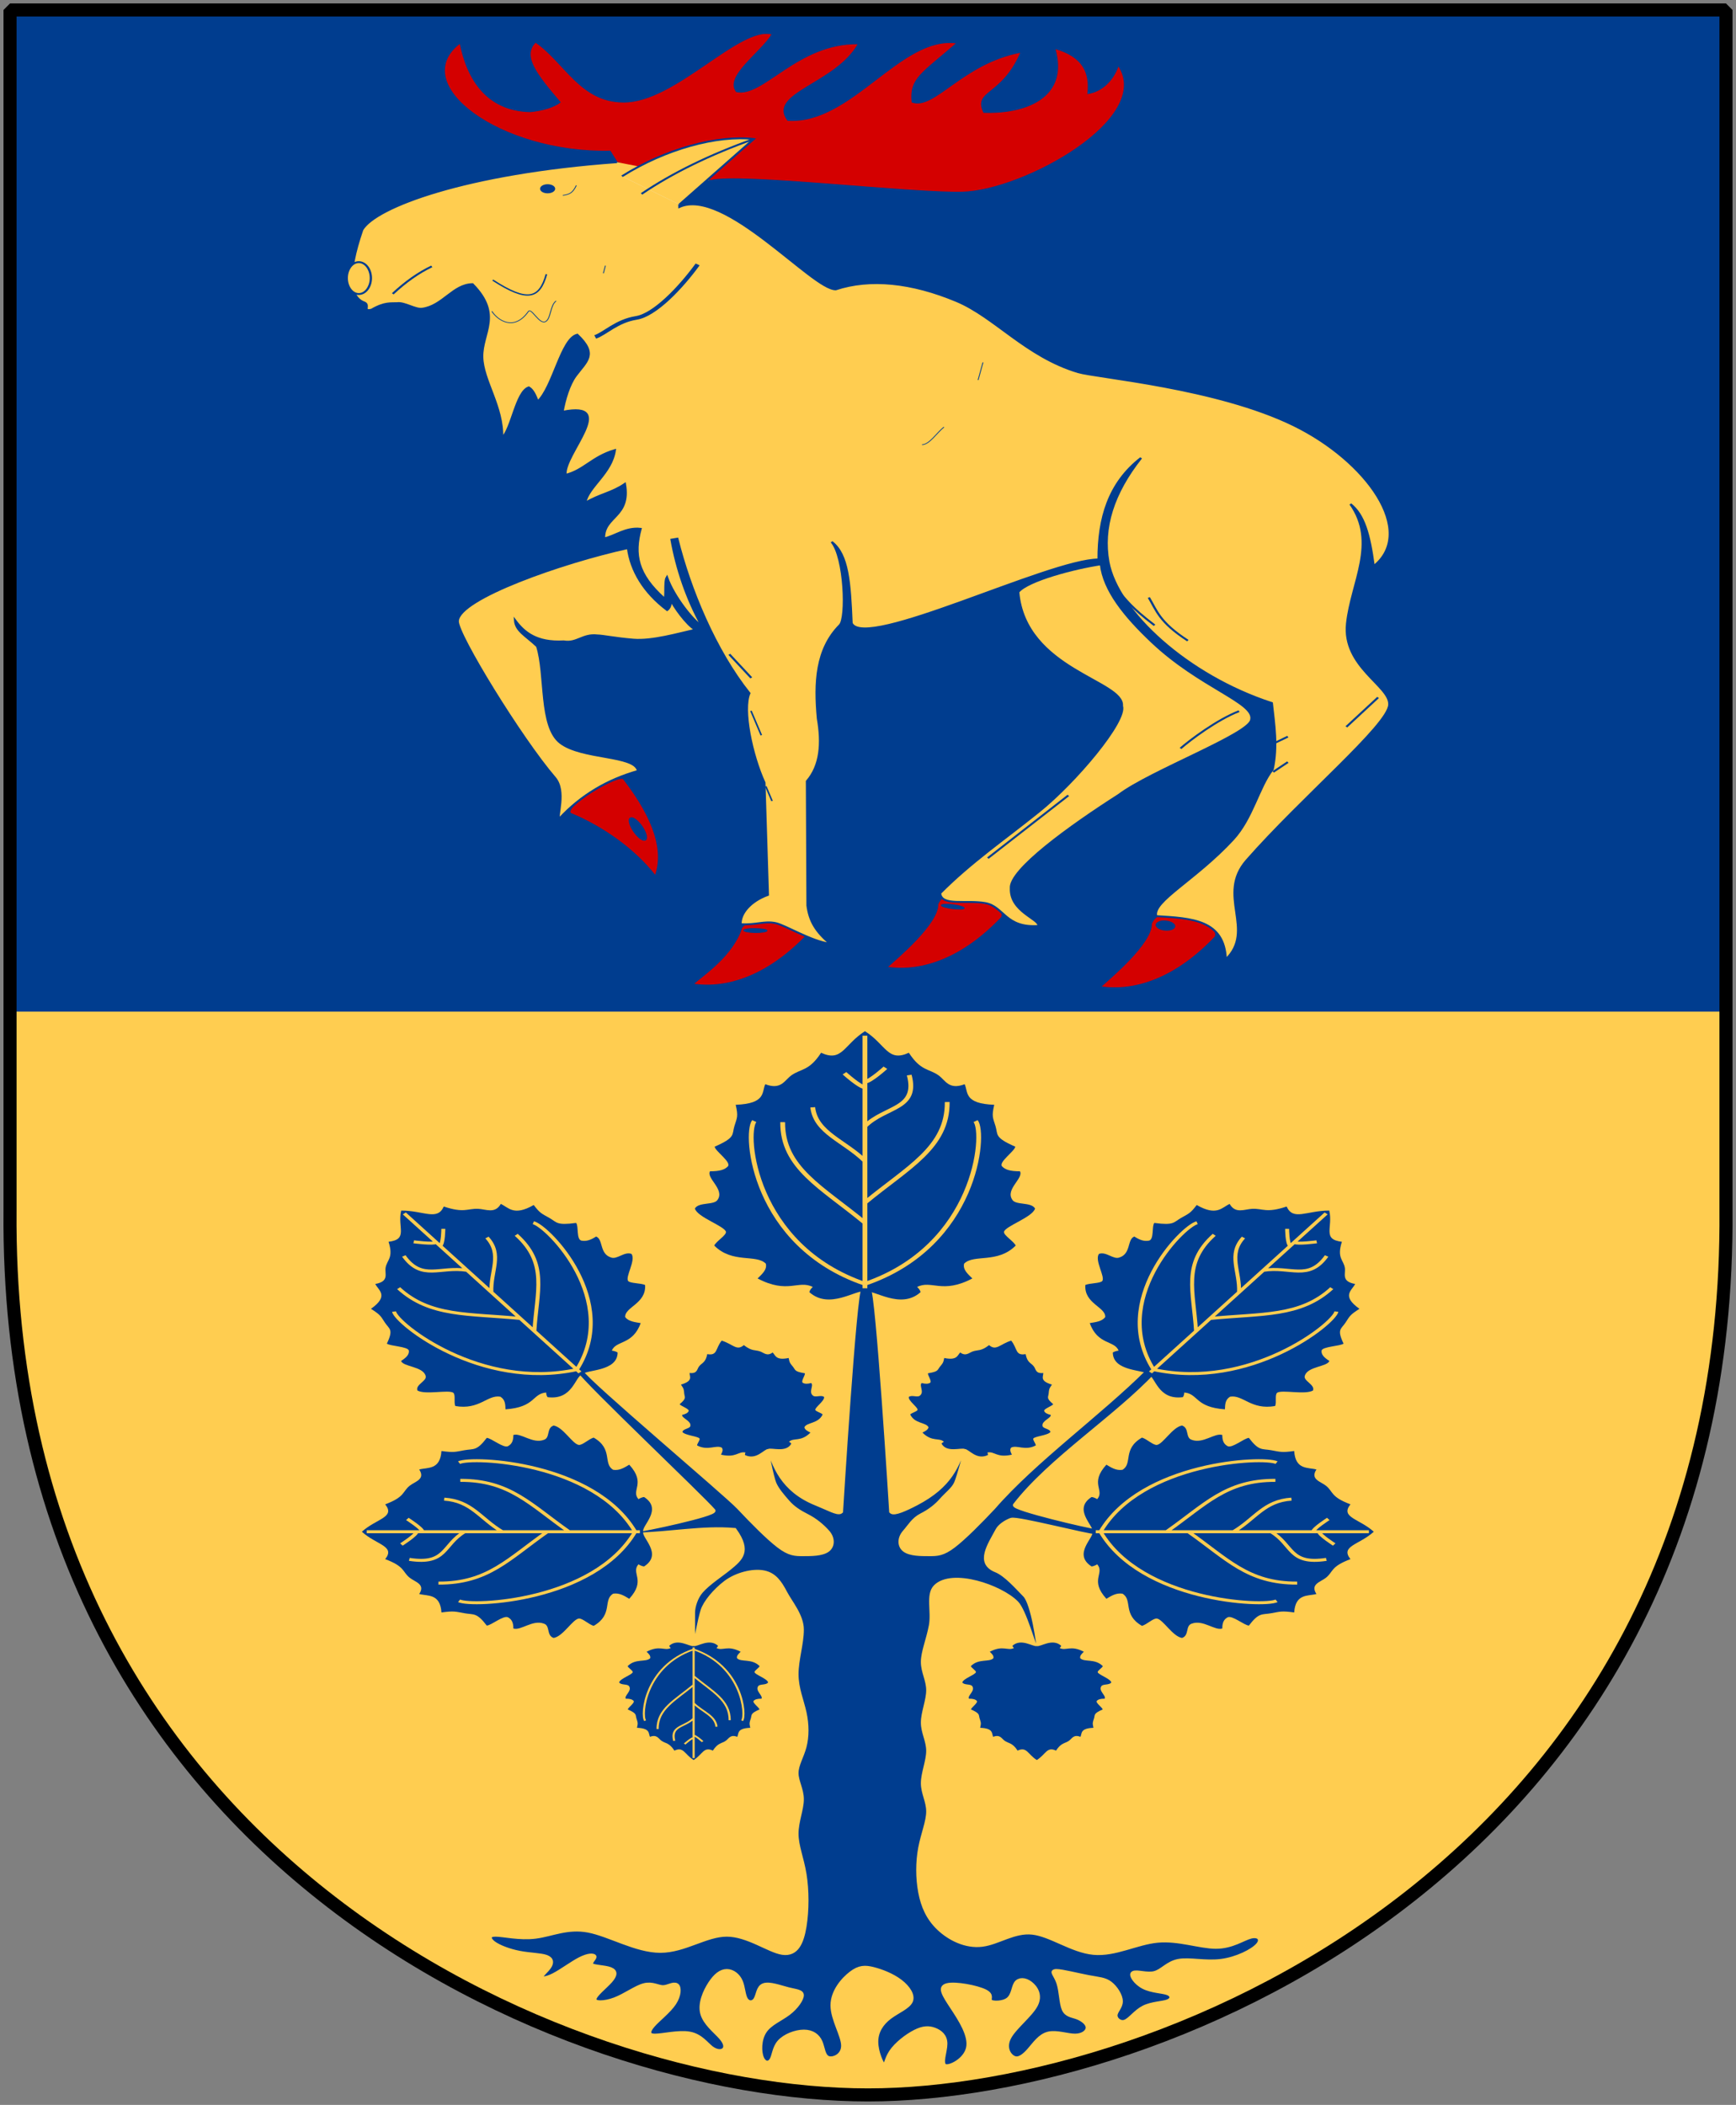
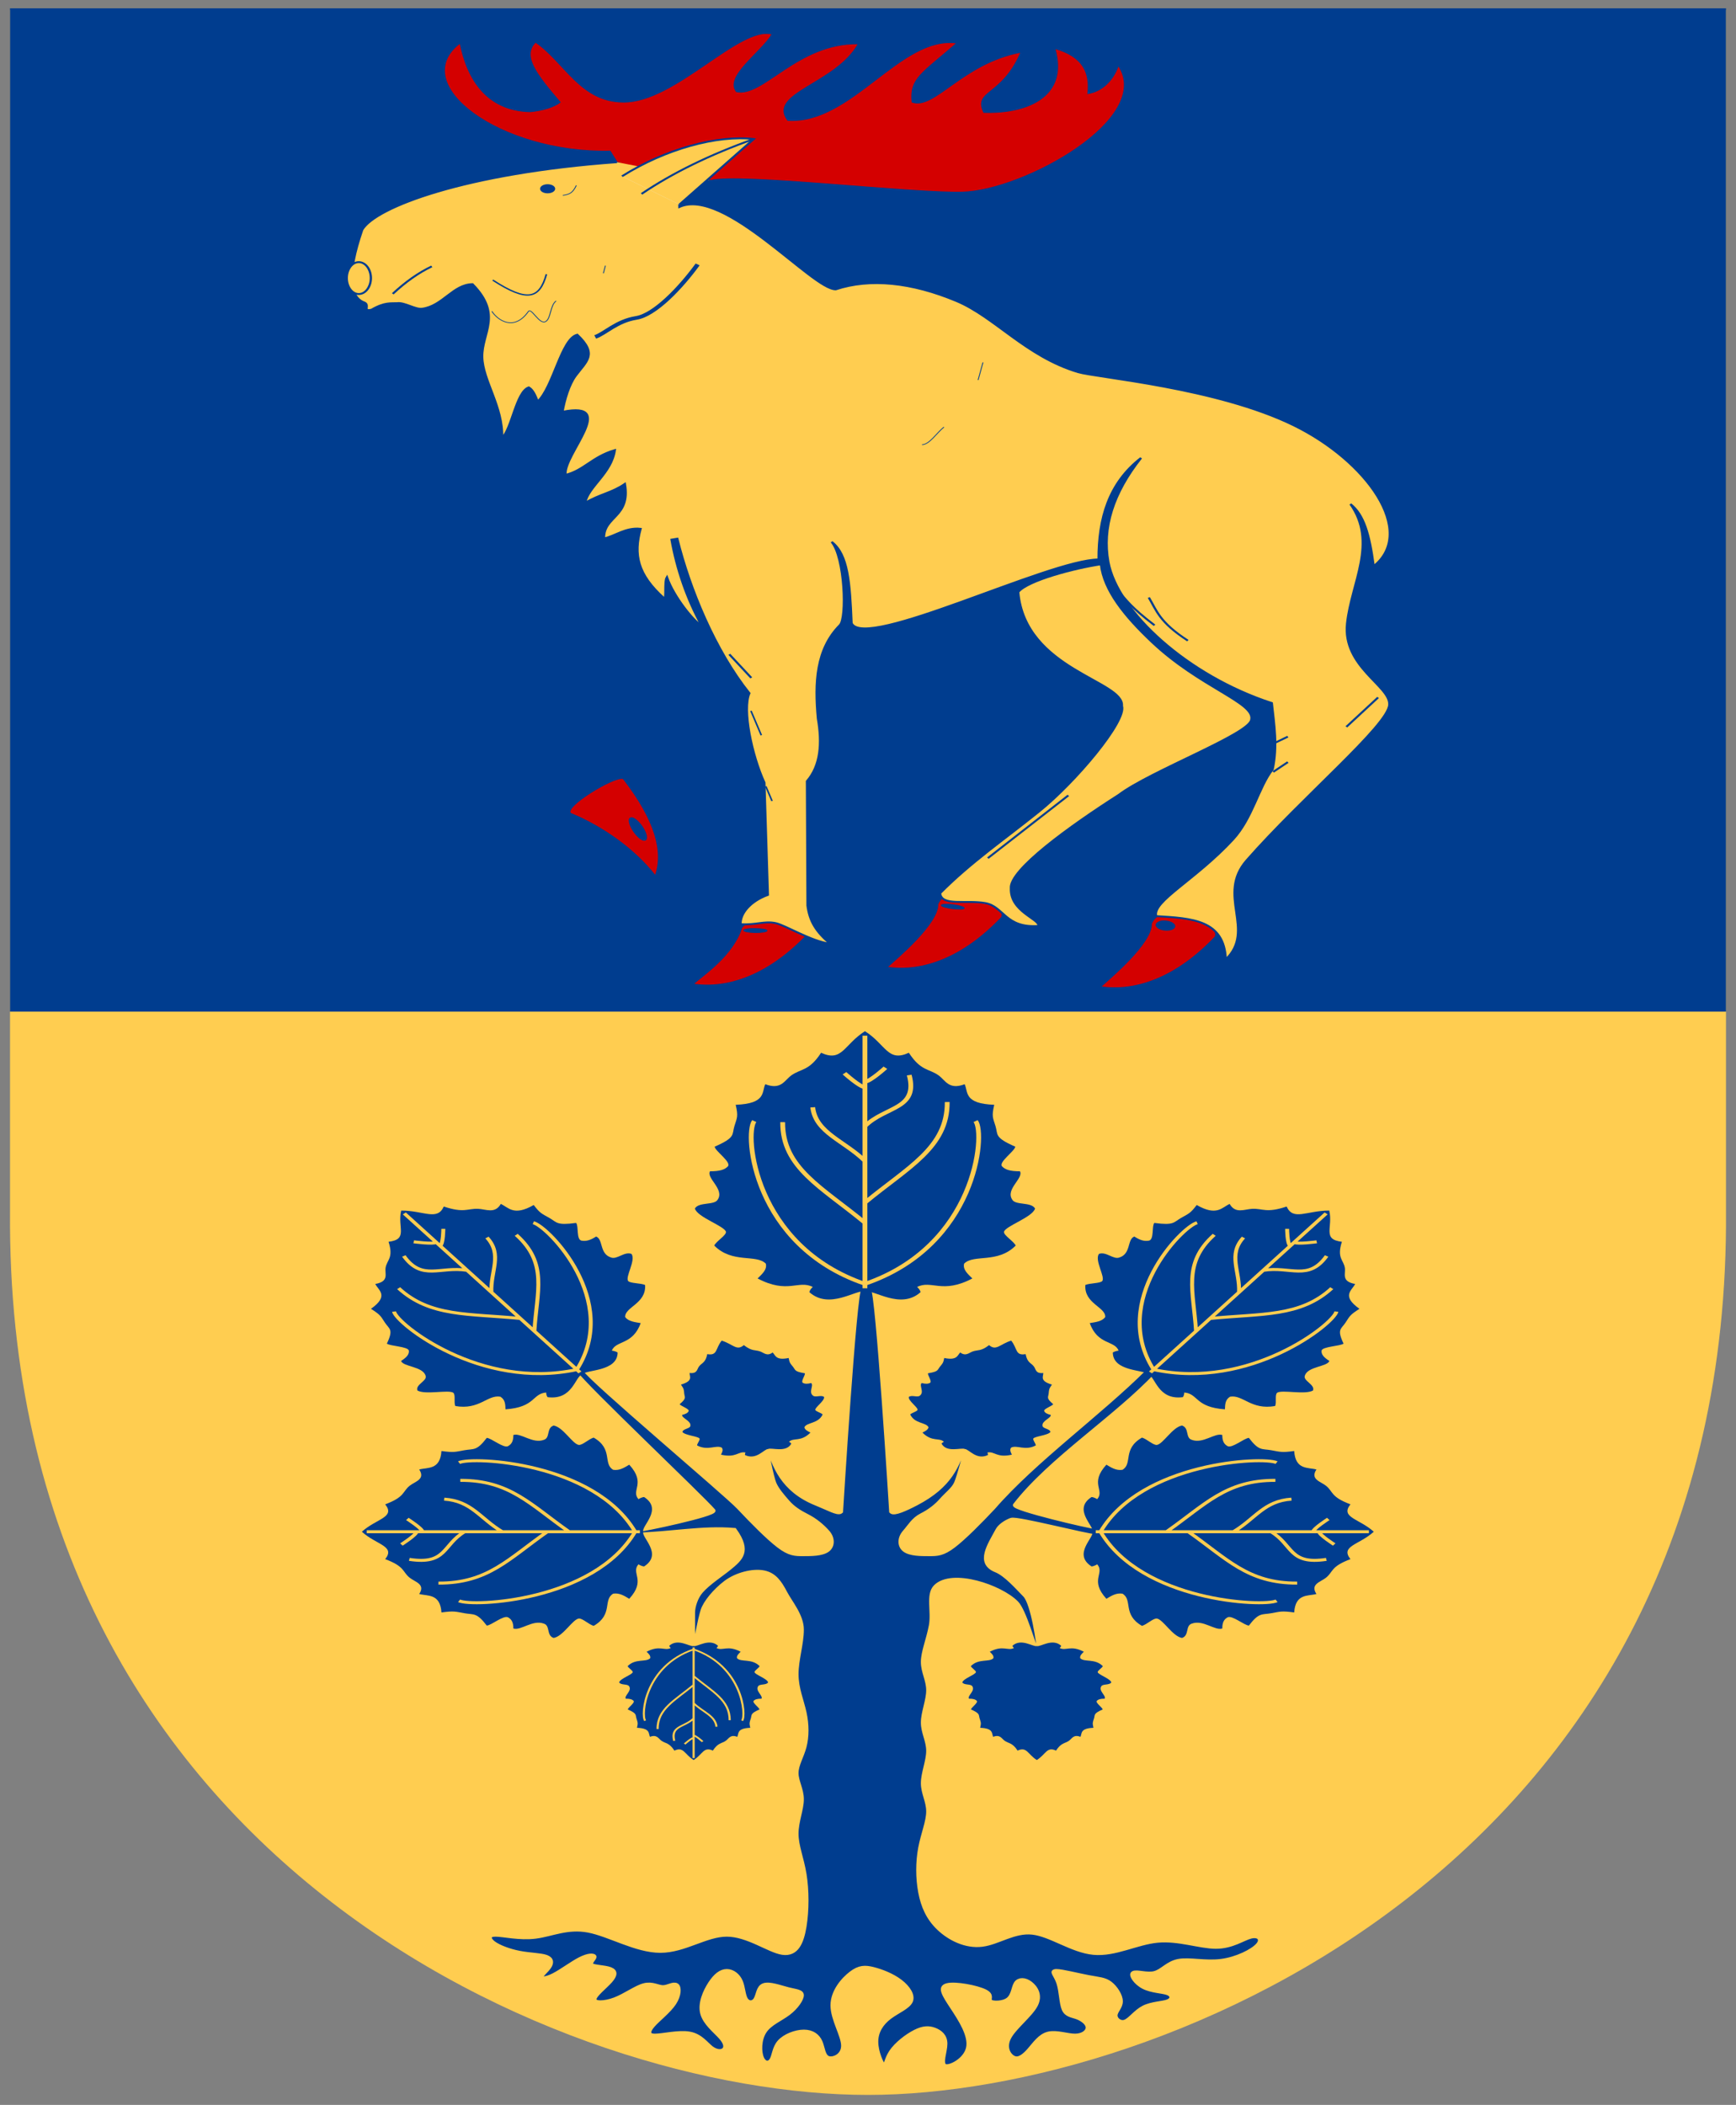
<svg xmlns="http://www.w3.org/2000/svg" xmlns:xlink="http://www.w3.org/1999/xlink" version="1.0" width="251" height="304.2" id="svg4166">
  <rect width="100%" height="100%" fill="#808080" stroke="none" />
  <defs id="defs4168" />
  <path d="M 249.551,1.44 L 125.5,1.44 L 1.45,1.44 L 1.45,174.936 C 0.682,268.657 81.739,302.756 125.5,302.756 C 168.494,302.756 250.318,268.657 249.551,174.936 L 249.551,1.44 z" id="Shield" style="fill:#ffcd50" />
  <rect width="248.111" height="145" x="1.444" y="1.2" id="Division" style="fill:#003d8f" />
  <g transform="matrix(0.726,0,0,0.583,-38.468,-122.115)" id="Elk" style="fill:#ffcd50;stroke:#003d8f;stroke-width:0.457">
    <g id="Elk-bevaring" style="fill:#d40000">
      <path d="M 194.566,254.199 C 188.981,256.07 175.862,249.664 175.862,249.664 L 174.495,246.924 L 174.495,246.924 C 152.582,247.515 133.833,230.308 144.623,220.133 C 146.041,229.019 149.861,236.848 158.512,237.157 C 160.921,236.913 163.331,235.997 164.529,234.811 C 159.758,227.824 156.872,223.305 159.638,219.907 C 165.442,224.862 168.555,234.663 177.052,234.773 C 187.364,234.991 200.234,215.695 206.779,217.931 C 204.406,222.684 197.322,228.378 199.659,232.189 C 204.927,233.662 211.809,220.062 223.94,220.323 C 219.39,230.372 205.823,232.481 209.885,239.3 C 222.589,240.313 232.331,218.179 243.554,220.135 C 236.658,227.618 234.136,228.865 234.643,234.777 C 239.088,236.755 244.61,225.141 256.322,222.409 C 252.463,233.527 246.855,231.725 248.918,237.326 C 257.058,237.683 265.911,233.784 263.061,221.491 C 268.675,223.453 270.129,227.467 269.642,232.659 C 272.201,232.171 274.581,229.754 275.705,225.678 C 282.843,238.928 256.81,256.708 244.688,257.084 C 234.25,257.408 200.152,252.328 194.566,254.199 z" id="path2335" style="stroke-width:0.21" />
      <path d="M 206.094,437.594 C 203.676,437.609 201.466,438.144 200.719,439.375 C 198.951,446.359 192.995,451.236 191.031,453.406 C 197.999,454.666 206.073,451.215 213.844,441.031 C 214.695,438.992 210.123,437.568 206.094,437.594 z M 202.563,439.656 C 202.838,439.636 203.121,439.651 203.438,439.656 C 204.703,439.676 205.729,439.885 205.719,440.156 C 205.709,440.428 204.671,440.645 203.406,440.625 C 202.141,440.605 201.115,440.366 201.125,440.094 C 201.133,439.89 201.737,439.718 202.563,439.656 z" id="path2329" style="stroke-width:0.21" />
      <path d="M 286.438,435.688 C 284.559,435.674 282.946,436.444 282.281,438.438 C 282.398,443.268 274.152,451.893 272.188,454.063 C 279.156,455.323 287.229,451.872 295,441.688 C 295.937,439.444 290.571,435.718 286.438,435.688 z M 284.531,437.75 C 284.76,437.723 284.996,437.746 285.25,437.781 C 286.267,437.921 287.025,438.534 286.938,439.156 C 286.85,439.779 285.955,440.171 284.938,440.031 C 283.92,439.892 283.162,439.279 283.25,438.656 C 283.316,438.189 283.846,437.831 284.531,437.75 z" id="path2331" style="stroke-width:0.21" />
      <path d="M 176.906,402.438 C 174.915,402.17 165.322,409.41 166.594,411.063 C 173.012,414.333 179.445,420.039 183.5,426.563 C 185.183,420.653 183.588,412.951 177.188,402.594 C 177.128,402.505 177.039,402.455 176.906,402.438 z M 178.781,412.156 C 179.33,412.197 180.238,413.167 180.938,414.5 C 181.737,416.024 181.97,417.456 181.469,417.719 C 180.967,417.982 179.924,416.961 179.125,415.438 C 178.326,413.914 178.061,412.482 178.563,412.219 C 178.625,412.186 178.703,412.151 178.781,412.156 z" id="path2333" style="stroke-width:0.21" />
      <path d="M 243.906,430.844 C 242.027,430.83 240.415,431.6 239.75,433.594 C 239.867,438.424 231.62,447.049 229.656,449.219 C 236.624,450.479 244.698,447.028 252.469,436.844 C 253.405,434.6 248.04,430.875 243.906,430.844 z M 241.188,433.625 C 241.613,433.604 242.188,433.618 242.813,433.719 C 244.062,433.921 245.049,434.326 245,434.594 C 244.951,434.861 243.874,434.89 242.625,434.688 C 241.376,434.486 240.42,434.111 240.469,433.844 C 240.493,433.71 240.762,433.647 241.188,433.625 z" id="path2339" style="stroke-width:0.21" />
    </g>
    <path d="M 194.566,254.199 C 190.53,255.551 188.156,258.174 188.282,260.767 C 197.311,255.77 214.818,281.3 219.426,281.191 C 226.27,278.39 234.528,279.424 243.496,284.092 C 251.129,288.065 257.358,297.869 267.706,301.72 C 271.371,303.083 295.289,305.525 310.678,314.915 C 325.235,323.798 335.192,341.26 326.559,349.815 C 325.698,341.788 324.593,337.054 321.938,334.411 C 327.39,344.069 322.153,353.725 321.274,364.013 C 320.352,374.806 329.854,379.495 329.68,384.121 C 329.49,389.161 312.356,407.002 301.296,422.684 C 295.189,431.343 303.231,440.005 297.096,447.312 C 296.795,437.437 290.373,437.082 283.231,436.549 C 282.395,432.97 291.06,427.623 298.515,417.585 C 302.42,412.327 303.671,404.481 306.42,400.209 C 307.444,394.448 306.719,388.957 306.263,383.735 C 289.417,376.909 275.556,361.032 273.709,348.745 C 272.473,340.335 274.645,331.745 280.228,322.976 C 273.782,329.206 271.761,337.965 271.776,348.142 C 261.927,348.165 225.282,370.795 222.57,363.942 C 222.23,353.893 221.874,346.894 218.615,343.781 C 221.256,347.613 221.686,362.795 220.244,364.429 C 215.504,370.395 215.232,378.744 215.887,387.587 C 216.729,393.703 216.449,399.146 213.701,403.108 L 213.813,433.924 C 214.213,437.802 215.466,440.392 218.307,443.409 C 214.453,442.752 209.338,438.757 207.425,438.278 C 205.143,437.707 203.729,438.762 200.469,438.564 C 200.351,435.919 202.432,432.87 205.903,431.302 L 205.207,403.463 C 202.672,396.568 200.8,385.322 202.213,381.298 C 195.387,370.64 190.36,355.496 187.863,342.991 L 186.727,343.227 C 187.756,350.466 189.776,357.929 192.784,364.674 C 191.089,363.398 187.203,357.452 185.801,352.544 C 185.222,353.7 185.803,358.398 185.197,357.718 C 179.905,351.791 179.157,346.914 180.553,340.539 C 177.587,340.123 175.43,342.399 173.272,342.925 C 173.177,337.344 178.601,337.819 177.43,329.412 C 174.786,331.656 172.546,331.881 169.498,334.125 C 170.173,330.031 174.75,326.878 175.424,321.034 C 170.942,322.675 169.285,326.064 165.61,327.167 C 165.095,322.226 176.288,308.673 165.007,311.538 C 165.408,308.61 166.312,304.808 167.609,302.637 C 169.772,299.019 172.073,297.301 167.947,292.422 C 164.785,293.392 163.158,305.452 160.069,308.987 C 159.613,307.55 159.157,306.112 158.297,305.482 C 155.804,306.519 154.926,315.766 152.971,318.015 C 153.208,310.304 149.111,303.76 149.012,297.955 C 148.911,292.012 153.089,287.494 147.08,279.892 C 143.229,279.96 141.194,285.294 137.06,285.986 C 135.681,286.217 133.531,284.347 132.079,284.606 C 130.923,284.695 129.632,284.292 126.995,286.221 C 125.085,286.763 126.711,285.09 125.549,284.446 C 122.684,283.196 121.973,277.77 125.111,266.439 C 127.76,260.812 145.798,252.359 175.862,249.664" id="path2581" />
    <path d="M 126.846,278.394 C 126.846,280.577 125.769,282.348 124.442,282.348 C 123.115,282.348 122.038,280.577 122.038,278.394 C 122.038,276.212 123.115,274.441 124.442,274.441 C 125.769,274.441 126.846,276.212 126.846,278.394 z" id="Elk-nose" />
-     <path d="M 144.14,363.405 C 144.405,357.848 165.064,348.839 178.057,345.317 C 178.655,350.934 181.215,356.328 185.849,360.682 C 186.72,359.868 186.509,358.374 186.623,358.198 C 187.032,359.557 189.74,364.373 191.47,365.559 C 188.058,366.511 182.899,368.404 179.104,368.016 C 175.452,367.642 173.098,366.995 171.957,366.969 C 169.041,366.526 167.906,369.01 165.244,368.439 C 159.77,368.814 157.308,366.123 155.567,363.231 C 155.729,365.903 157.639,366.953 159.973,369.679 C 161.774,376.646 160.39,389.621 164.614,393.637 C 168.915,397.726 179.452,396.597 180.062,400.559 C 174.027,402.68 168.713,406.541 164.375,412.395 C 163.722,412.045 165.8,405.602 163.452,402.208 C 156.767,392.544 144.005,366.669 144.139,363.405 L 144.14,363.405 z" id="path2341" />
    <path d="M 255.757,356.227 C 257.644,353.361 267.016,350.302 272.247,349.346 C 272.835,355.831 276.941,362.179 282.436,368.641 C 291.982,379.867 302.907,383.651 302.197,387.802 C 302.01,391.315 282.075,400.561 275.836,406.463 C 266.134,414.174 253.965,425.076 254.324,429.666 C 254.139,435.468 260.033,437.277 259.825,438.988 C 253.122,439.572 252.929,434.14 249.192,433.315 C 245.435,432.486 240.486,434.159 240.197,430.891 C 246.283,423.265 252.799,417.739 259.84,410.696 C 267.121,403.412 277.415,388.21 276.409,384.452 C 276.87,378.145 257.153,375.541 255.757,356.227 L 255.757,356.227 z" id="path2343" />
    <path d="M 163.325,256.255 C 163.325,256.75 162.752,257.152 162.046,257.152 C 161.34,257.152 160.768,256.75 160.768,256.255 C 160.768,255.76 161.34,255.358 162.046,255.358 C 162.752,255.358 163.325,255.76 163.325,256.255 z" id="Elk-eye" style="fill:#003d8f" />
    <path d="M 188.351,260.198 L 176.864,253.152 C 185.445,246.415 195.807,242.889 203.093,243.923 L 188.351,260.198 L 188.351,260.198 z" id="path2389" style="fill:#eeeeee;fill-opacity:1;stroke:none;stroke-width:0.992;stroke-opacity:1" />
    <path d="M 176.864,253.152 C 185.445,246.415 195.807,242.889 203.093,243.923 L 188.298,260.165" id="path2391" />
    <path d="M 180.75,257.523 C 186.902,252.342 194.35,247.809 203.093,243.923" id="path2393" />
    <g id="Elk-Lines" style="fill:none">
      <line id="line2353" y2="406.636" x2="265.749" y1="422.179" x1="249.721" />
-       <path d="M 288.092,394.98 C 290.035,392.875 295.378,387.856 299.749,385.751" id="path2355" />
      <line id="line2357" y2="377.494" x2="202.607" y1="371.665" x1="198.236" />
      <line id="line2359" y2="391.714" x2="204.602" y1="385.672" x1="202.538" style="stroke-width:0.326" />
      <line style="stroke-width:0.326" id="line2397" y2="408.015" x2="206.741" y1="404.378" x1="205.498" />
      <path d="M 171.521,292.98 C 173.504,292.13 175.8,289.036 179.714,288.263 C 183.334,287.548 188.46,280.929 191.921,275.009" id="path2361" style="stroke-width:0.914" />
      <path d="M 131.207,282.295 C 133.758,279.322 136.349,277.056 138.979,275.495" id="path2365" />
      <path d="M 281.778,357.58 C 283.332,360.796 283.85,363.667 289.549,368.265" id="path2367" />
      <path d="M 275.347,355.436 C 277.244,358.109 278.075,359.866 282.918,364.464" id="path2369" />
      <line id="line2371" y2="382.351" x2="327.434" y1="389.637" x1="321.12" />
      <line id="line2373" y2="398.379" x2="309.463" y1="400.808" x1="306.549" />
      <line id="line2375" y2="392.065" x2="309.463" y1="393.522" x1="307.035" />
      <path d="M 151.121,278.894 C 158.093,284.51 160.443,283.486 161.807,277.437" id="path2377" style="stroke-width:0.326" />
      <path d="M 150.943,286.625 C 152.096,288.845 155.355,291.695 158.212,286.673 C 158.833,285.582 160.453,290.233 161.731,289.106 C 162.727,288.227 162.551,285.172 163.728,284.068" id="path2379" style="stroke-width:0.17" />
      <path d="M 165.074,257.892 C 166.465,257.623 167.048,257.286 167.766,255.402" id="path2383" style="stroke-width:0.17" />
      <line style="stroke-width:0.17" id="line2385" y2="303.666" x2="247.778" y1="299.295" x1="248.749" />
      <path d="M 236.607,319.694 C 238.064,319.694 239.521,316.78 240.978,315.323" id="path2387" style="stroke-width:0.17" />
      <line style="stroke-width:0.17" id="line2395" y2="277.204" x2="173.149" y1="275.32" x1="173.553" />
    </g>
  </g>
  <g transform="matrix(0.761,0,0,0.578,29.466,131.927)" id="Populus-tremula-tree" style="fill:#003d8f;stroke:#ffcd50">
    <path d="M 93.325,184.486 C 93.325,183.476 94.392,176.371 94.897,174.351 C 95.402,172.331 97.217,169.435 99.237,167.414 C 101.258,165.394 104.288,164.384 106.308,164.889 C 108.328,165.394 109.338,167.414 110.348,169.94 C 111.359,172.465 113.507,175.685 113.507,179.22 C 113.507,182.756 112.496,186.796 112.496,190.331 C 112.496,193.867 113.507,196.897 114.012,199.927 C 114.517,202.958 114.517,205.988 114.012,208.513 C 113.507,211.038 112.496,213.059 112.496,215.079 C 112.496,217.099 113.507,219.119 113.507,221.645 C 113.507,224.17 112.496,227.2 112.496,230.23 C 112.496,233.261 113.507,236.291 114.012,240.331 C 114.517,244.372 114.517,249.422 114.012,253.463 C 113.507,257.503 112.496,260.533 109.971,260.028 C 107.446,259.523 103.406,255.483 99.365,255.483 C 95.325,255.483 91.284,259.523 86.739,259.523 C 82.193,259.523 77.143,255.483 73.103,254.473 C 69.062,253.463 66.032,255.483 63.002,255.988 C 59.971,256.493 56.941,255.483 55.426,255.483 C 53.911,255.483 53.911,256.493 54.921,257.503 C 55.931,258.513 57.951,259.523 59.971,260.028 C 61.991,260.533 64.012,260.533 65.022,261.038 C 66.032,261.543 66.032,262.554 65.527,263.564 C 65.022,264.574 64.012,265.584 64.012,266.089 C 64.012,266.594 65.022,266.594 66.537,265.584 C 68.052,264.574 70.072,262.554 71.587,261.543 C 73.103,260.533 74.113,260.533 74.113,261.038 C 74.113,261.543 73.103,262.554 73.608,263.059 C 74.113,263.564 76.133,263.564 77.143,264.069 C 78.153,264.574 78.153,265.584 77.143,267.099 C 76.133,268.614 74.113,270.634 74.113,271.644 C 74.113,272.655 76.133,272.655 78.153,271.644 C 80.173,270.634 82.193,268.614 83.709,268.109 C 85.224,267.604 86.234,268.614 87.244,268.614 C 88.254,268.614 89.264,267.604 89.769,268.109 C 90.274,268.614 90.274,270.634 89.264,272.655 C 88.254,274.675 86.234,276.695 85.224,278.21 C 84.214,279.725 84.214,280.735 85.729,280.735 C 87.244,280.735 90.274,279.725 92.294,280.23 C 94.315,280.735 95.325,282.756 96.335,283.766 C 97.345,284.776 98.355,284.776 98.86,284.271 C 99.365,283.766 99.365,282.756 98.355,281.24 C 97.345,279.725 95.325,277.705 94.82,275.18 C 94.315,272.655 95.325,269.624 96.335,267.604 C 97.345,265.584 98.355,264.574 99.365,264.574 C 100.375,264.574 101.385,265.584 101.89,267.099 C 102.395,268.614 102.395,270.634 102.901,271.644 C 103.406,272.655 104.416,272.655 104.921,271.644 C 105.426,270.634 105.426,268.614 106.436,268.109 C 107.446,267.604 109.466,268.614 110.981,269.119 C 112.496,269.624 113.507,269.624 113.507,270.634 C 113.507,271.644 112.496,273.665 110.981,275.18 C 109.466,276.695 107.446,277.705 106.436,279.725 C 105.426,281.746 105.426,284.776 105.931,286.291 C 106.436,287.806 107.446,287.806 107.951,286.796 C 108.456,285.786 108.456,283.766 109.466,282.251 C 110.476,280.735 112.496,279.725 114.012,279.725 C 115.527,279.725 116.537,280.735 117.042,282.251 C 117.547,283.766 117.547,285.786 118.557,286.291 C 119.567,286.796 121.587,285.786 121.587,283.261 C 121.587,280.735 119.567,276.695 119.567,273.16 C 119.567,269.624 121.587,266.594 123.103,265.079 C 124.618,263.564 125.628,263.564 127.143,264.069 C 128.658,264.574 130.678,265.584 132.193,267.099 C 133.709,268.614 134.719,270.634 134.214,272.15 C 133.709,273.665 131.688,274.675 130.173,276.19 C 128.658,277.705 127.648,279.725 127.648,282.251 C 127.648,284.776 128.658,287.806 129.163,288.311 C 129.668,288.816 129.668,286.796 130.678,284.776 C 131.688,282.756 133.709,280.735 135.224,279.725 C 136.739,278.715 137.749,278.715 138.759,279.22 C 139.769,279.725 140.779,280.735 140.779,282.756 C 140.779,284.776 139.769,287.806 140.779,288.311 C 141.789,288.816 144.82,286.796 145.325,283.766 C 145.83,280.735 143.81,276.695 142.294,273.665 C 140.779,270.634 139.769,268.614 141.284,268.109 C 142.8,267.604 146.84,268.614 148.355,269.624 C 149.87,270.634 148.86,271.644 149.365,272.15 C 149.87,272.655 151.89,272.655 152.901,271.644 C 153.911,270.634 153.911,268.614 154.416,267.604 C 154.921,266.594 155.931,266.594 156.941,267.604 C 157.951,268.614 158.961,270.634 157.951,273.16 C 156.941,275.685 153.911,278.715 152.901,281.24 C 151.89,283.766 152.901,285.786 153.911,286.291 C 154.921,286.796 155.931,285.786 156.941,284.271 C 157.951,282.756 158.961,280.735 160.476,280.23 C 161.991,279.725 164.012,280.735 165.527,280.735 C 167.042,280.735 168.052,279.725 168.052,278.715 C 168.052,277.705 167.042,276.695 166.032,276.19 C 165.022,275.685 164.012,275.685 163.507,274.17 C 163.002,272.655 163.002,269.624 162.496,267.604 C 161.991,265.584 160.981,264.574 161.991,264.574 C 163.002,264.574 166.032,265.584 168.052,266.089 C 170.072,266.594 171.082,266.594 172.092,267.604 C 173.103,268.614 174.113,270.634 174.113,272.15 C 174.113,273.665 173.103,274.675 173.103,275.685 C 173.103,276.695 174.113,277.705 175.123,277.2 C 176.133,276.695 177.143,274.675 178.658,273.665 C 180.173,272.655 182.193,272.655 183.204,272.15 C 184.214,271.644 184.214,270.634 183.204,270.129 C 182.193,269.624 180.173,269.624 178.658,268.614 C 177.143,267.604 176.133,265.584 176.638,265.079 C 177.143,264.574 179.163,265.584 180.678,265.079 C 182.193,264.574 183.204,262.554 185.224,262.049 C 187.244,261.543 190.274,262.554 193.305,262.049 C 196.335,261.543 199.365,259.523 200.375,258.008 C 201.385,256.493 200.375,255.483 198.86,255.988 C 197.345,256.493 195.325,258.513 192.294,258.513 C 189.264,258.513 185.224,256.493 181.183,256.998 C 177.143,257.503 173.103,260.533 169.062,260.028 C 165.022,259.523 160.981,255.483 157.446,254.978 C 153.911,254.473 150.88,257.503 147.85,258.008 C 144.82,258.513 141.789,256.493 139.769,253.968 C 137.749,251.442 136.739,248.412 136.234,244.877 C 135.729,241.341 135.729,237.301 136.234,233.766 C 136.739,230.23 137.749,227.2 137.749,224.675 C 137.749,222.15 136.739,220.129 136.739,217.604 C 136.739,215.079 137.749,212.049 137.749,209.523 C 137.749,206.998 136.739,204.978 136.739,202.453 C 136.739,199.927 137.749,196.897 137.749,194.372 C 137.749,191.847 136.739,189.826 136.739,187.301 C 136.739,184.776 137.749,181.746 138.254,178.21 C 138.759,174.675 137.621,170.445 139.136,168.425 C 140.652,166.404 143.682,166.404 146.712,167.414 C 149.742,168.425 152.773,170.445 154.288,172.465 C 155.803,174.485 157.593,183.31 158.098,184.32 C 158.098,184.32 158.746,184.465 158.746,184.465 C 158.746,182.95 157.626,172.662 156.111,170.642 C 154.596,168.621 152.485,165.41 150.587,164.416 C 146.982,162.526 149.45,157.9 150.921,154.283 C 151.346,153.237 152.436,152.263 153.446,151.758 C 154.456,151.253 167.87,155.841 169.385,155.841 C 169.385,155.841 169.688,153.616 169.688,153.616 C 168.678,153.616 153.543,148.916 154.242,148.028 C 160.871,136.696 173.558,126.012 181.132,115.345 L 178.702,113.933 C 170.174,125.153 157.659,136.979 149.911,148.728 C 147.386,152.263 144.355,156.303 142.335,158.324 C 140.315,160.344 139.305,160.344 137.79,160.344 C 136.274,160.344 134.254,160.344 133.244,159.334 C 132.234,158.324 132.234,156.303 133.244,154.788 C 134.254,153.273 134.933,151.592 136.449,150.582 C 137.964,149.572 139.242,148.294 140.252,146.779 C 141.262,145.264 142.54,144.048 143.046,142.533 C 143.551,141.018 145.014,134.13 145.014,133.12 L 144.532,132.638 C 143.056,138.403 141.674,143.305 135.264,147.717 C 133.184,149.149 131.113,150.334 130.719,149.738 C 130.719,149.738 128.109,93.945 127.193,93.945 C 127.193,93.945 124.48,93.945 124.48,93.945 C 123.565,93.945 120.955,149.738 120.955,149.738 C 120.514,150.3 118.642,148.897 116.409,147.717 C 110.1,144.384 108.368,138.227 107.22,132.779 L 106.738,133.104 C 106.738,134.114 107.792,141.152 108.297,142.667 C 108.802,144.182 109.813,145.728 110.823,147.243 C 111.833,148.759 113.032,149.769 114.548,150.779 C 116.063,151.789 117.419,153.273 118.429,154.788 C 119.439,156.303 119.439,158.324 118.429,159.334 C 117.419,160.344 115.399,160.344 113.884,160.344 C 112.369,160.344 111.359,160.344 109.338,158.324 C 107.318,156.303 104.288,152.263 101.763,148.728 C 99.237,145.192 73.462,116.663 72.45,114.138 C 72.45,114.138 70.526,114.942 70.526,114.942 C 72.165,118.186 94.558,146.097 96.709,149.428 C 97.322,150.377 83.197,154.343 82.187,154.343 C 82.187,154.343 82.313,155.442 82.313,155.442 C 88.724,155.249 94.721,153.617 100.753,154.283 C 103.674,159.656 101.869,161.582 99.742,163.879 C 98.287,165.452 95.743,167.595 94.352,169.703 C 93.374,171.187 92.837,173.475 92.837,174.99 C 92.837,176.505 92.843,183.61 92.843,184.62 L 93.325,184.486 z" id="Trunk" />
    <use transform="matrix(0,0.533,-0.533,0,175.539,93.341)" id="Small-leaf" x="0" y="0" width="251" height="304.2" xlink:href="#Leaf" />
    <use transform="matrix(-1,0,0,1,251.332,1.8e-5)" id="Small-leaf-2" style="stroke:none" x="0" y="0" width="251" height="304.2" xlink:href="#Small-leaf" />
    <use transform="matrix(0.951,-0.309,-0.309,-0.951,75.345,337.155)" id="Small-leaf-3" style="stroke:none" x="0" y="0" width="251" height="304.2" xlink:href="#Small-leaf" />
    <use transform="matrix(-1,0,0,1,251.796,0)" id="Small-leaf-4" style="stroke:none" x="0" y="0" width="251" height="304.2" xlink:href="#Small-leaf-3" />
    <g id="Leaf">
      <path d="M 222.29,154.736 C 219.528,158.032 215.861,158.285 217.858,161.588 C 214.067,163.457 214.618,164.733 213.22,166.22 C 212.2,167.305 210.155,167.819 211.395,170.303 C 209.768,170.87 207.41,170.151 207.168,174.92 C 204.762,174.492 204.542,174.704 202.801,175.114 C 201.014,175.534 200.489,174.867 198.56,178.203 C 197.661,178.131 195.397,175.558 194.519,176.137 C 193.833,176.635 193.503,177.401 193.507,178.929 C 192.103,179.547 189.844,176.647 187.709,177.715 C 186.462,178.218 187.271,180.673 185.857,181.289 C 184.05,180.91 182.254,176.626 181.052,176.434 C 180.309,176.409 179.171,177.933 178.248,178.271 C 174.496,175.436 176.542,171.749 174.533,170.217 C 173.311,169.977 172.382,170.811 171.488,171.502 C 168.221,166.784 171.244,165.14 169.739,162.879 C 169.739,162.879 169.218,163.349 168.669,163.416 C 164.998,160.283 169.261,156.142 168.822,154.736 C 169.261,153.33 164.998,149.191 168.669,146.058 C 169.218,146.126 169.739,146.593 169.739,146.593 C 171.244,144.331 168.221,142.691 171.488,137.973 C 172.382,138.664 173.311,139.497 174.533,139.257 C 176.542,137.725 174.496,134.038 178.248,131.204 C 179.171,131.541 180.309,133.062 181.052,133.038 C 182.254,132.845 184.05,128.565 185.857,128.185 C 187.271,128.801 186.462,131.257 187.709,131.759 C 189.844,132.827 192.103,129.928 193.507,130.546 C 193.503,132.073 193.833,132.839 194.519,133.338 C 195.397,133.917 197.661,131.344 198.56,131.271 C 200.489,134.607 201.014,133.937 202.801,134.358 C 204.542,134.767 204.762,134.982 207.168,134.554 C 207.41,139.324 209.768,138.605 211.395,139.172 C 210.155,141.655 212.2,142.167 213.22,143.251 C 214.618,144.738 214.067,146.017 217.858,147.886 C 215.861,151.19 219.528,151.439 222.29,154.736 z" id="Leaf-body" style="stroke:none" />
      <path d="M 221.361,154.735 L 169.466,154.735 M 207.735,167.578 C 198.347,167.644 194.37,161.45 187.068,154.735 M 213.276,161.646 C 206.17,163.08 206.953,157.995 202.78,154.735 M 214.776,157.93 C 214.776,157.93 211.907,155.517 211.907,154.735 M 203.823,137.457 C 201.215,135.892 178.202,137.326 170.378,154.734 C 178.202,172.142 201.215,173.576 203.823,172.012 M 203.597,141.89 C 194.209,141.825 190.232,148.018 182.93,154.733 M 206.65,146.584 C 201.435,147.04 199.805,151.473 195.632,154.733 M 213.647,151.539 C 213.647,151.539 210.779,153.951 210.779,154.733" id="Nerver" style="fill:none;stroke-width:0.75px" />
    </g>
    <use transform="matrix(-1,0,0,1,252.322,0)" id="Leaf-2" x="0" y="0" width="251" height="304.2" xlink:href="#Leaf" />
    <use transform="matrix(0.643,-0.766,0.766,0.643,-47.629,145.215)" id="Leaf-3" x="0" y="0" width="251" height="304.2" xlink:href="#Leaf" />
    <use transform="matrix(-1,0,0,1,251.331,0)" id="Leaf-4" x="0" y="0" width="251" height="304.2" xlink:href="#Leaf-3" />
    <use transform="matrix(0,-1.217,1.217,0,-62.697,300.11)" id="Leaf-5" x="0" y="0" width="251" height="304.2" xlink:href="#Leaf" />
  </g>
-   <path d="M 249.551,1.44 L 125.5,1.44 L 1.45,1.44 L 1.45,174.936 C 0.682,268.657 81.739,302.756 125.5,302.756 C 168.494,302.756 250.318,268.657 249.551,174.936 L 249.551,1.44 z" id="Frame" style="fill:none;fill-opacity:0;stroke:#000000;stroke-width:1.888;stroke-linejoin:bevel" />
</svg>